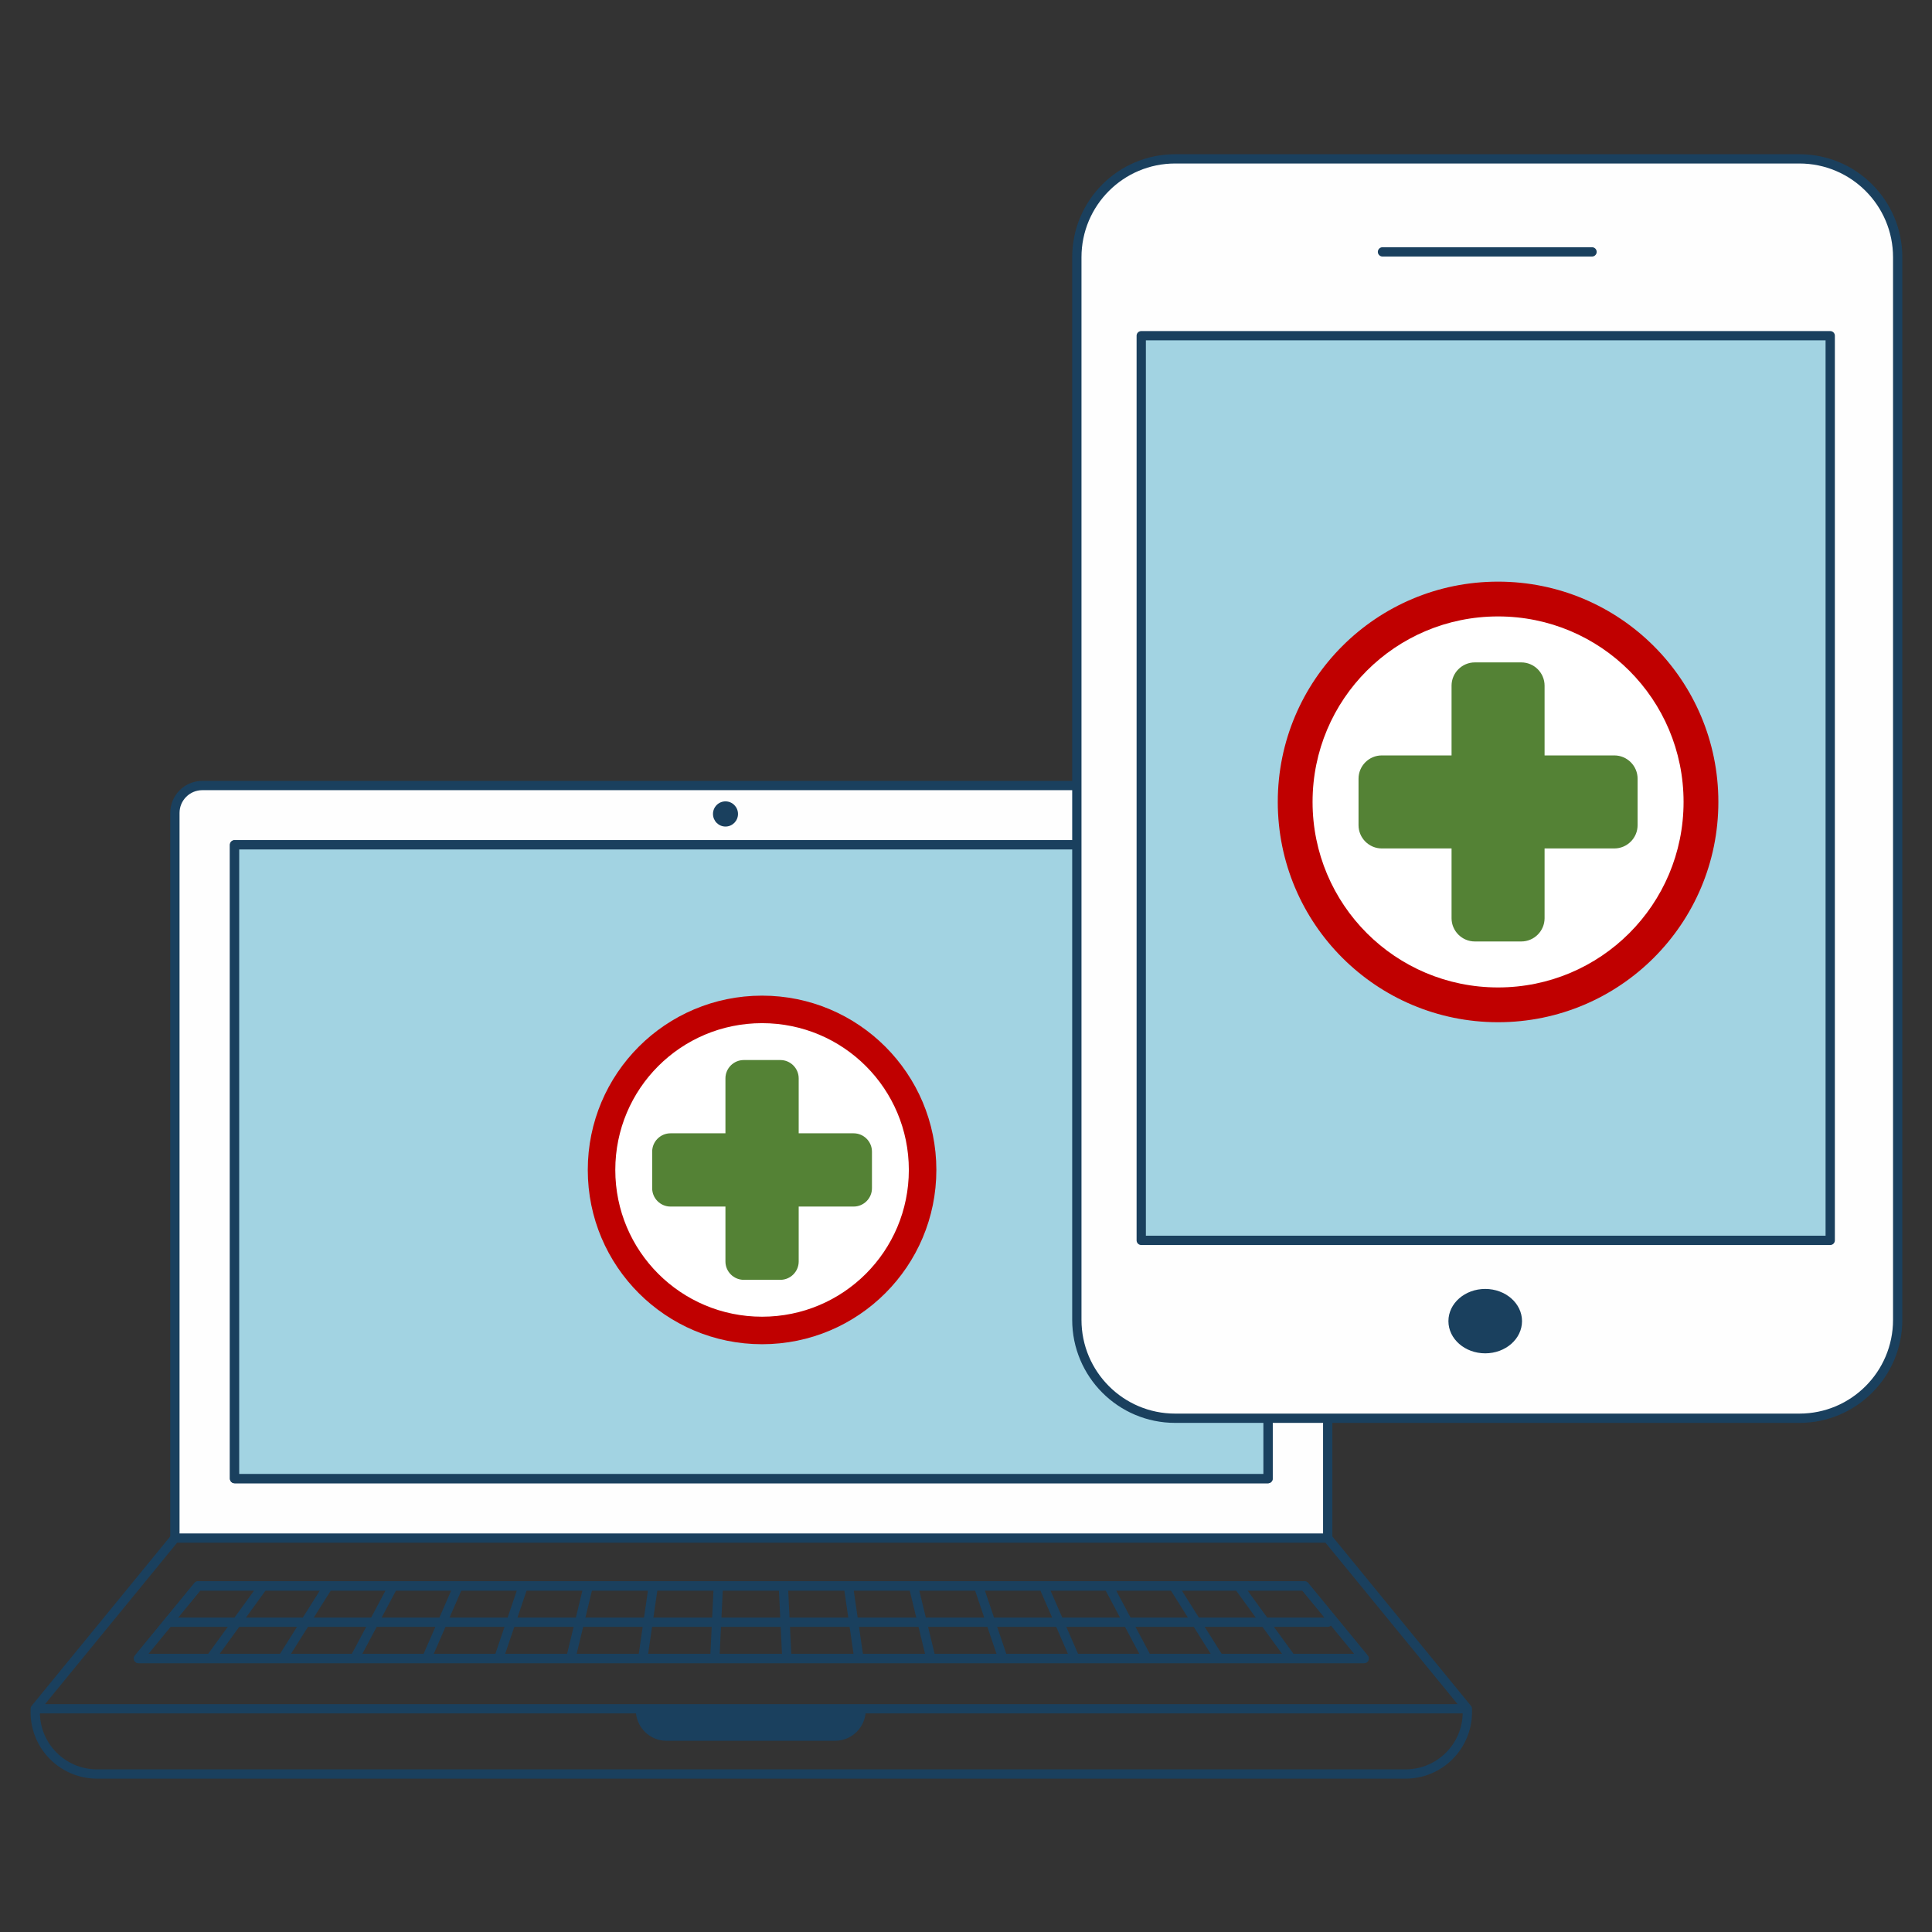
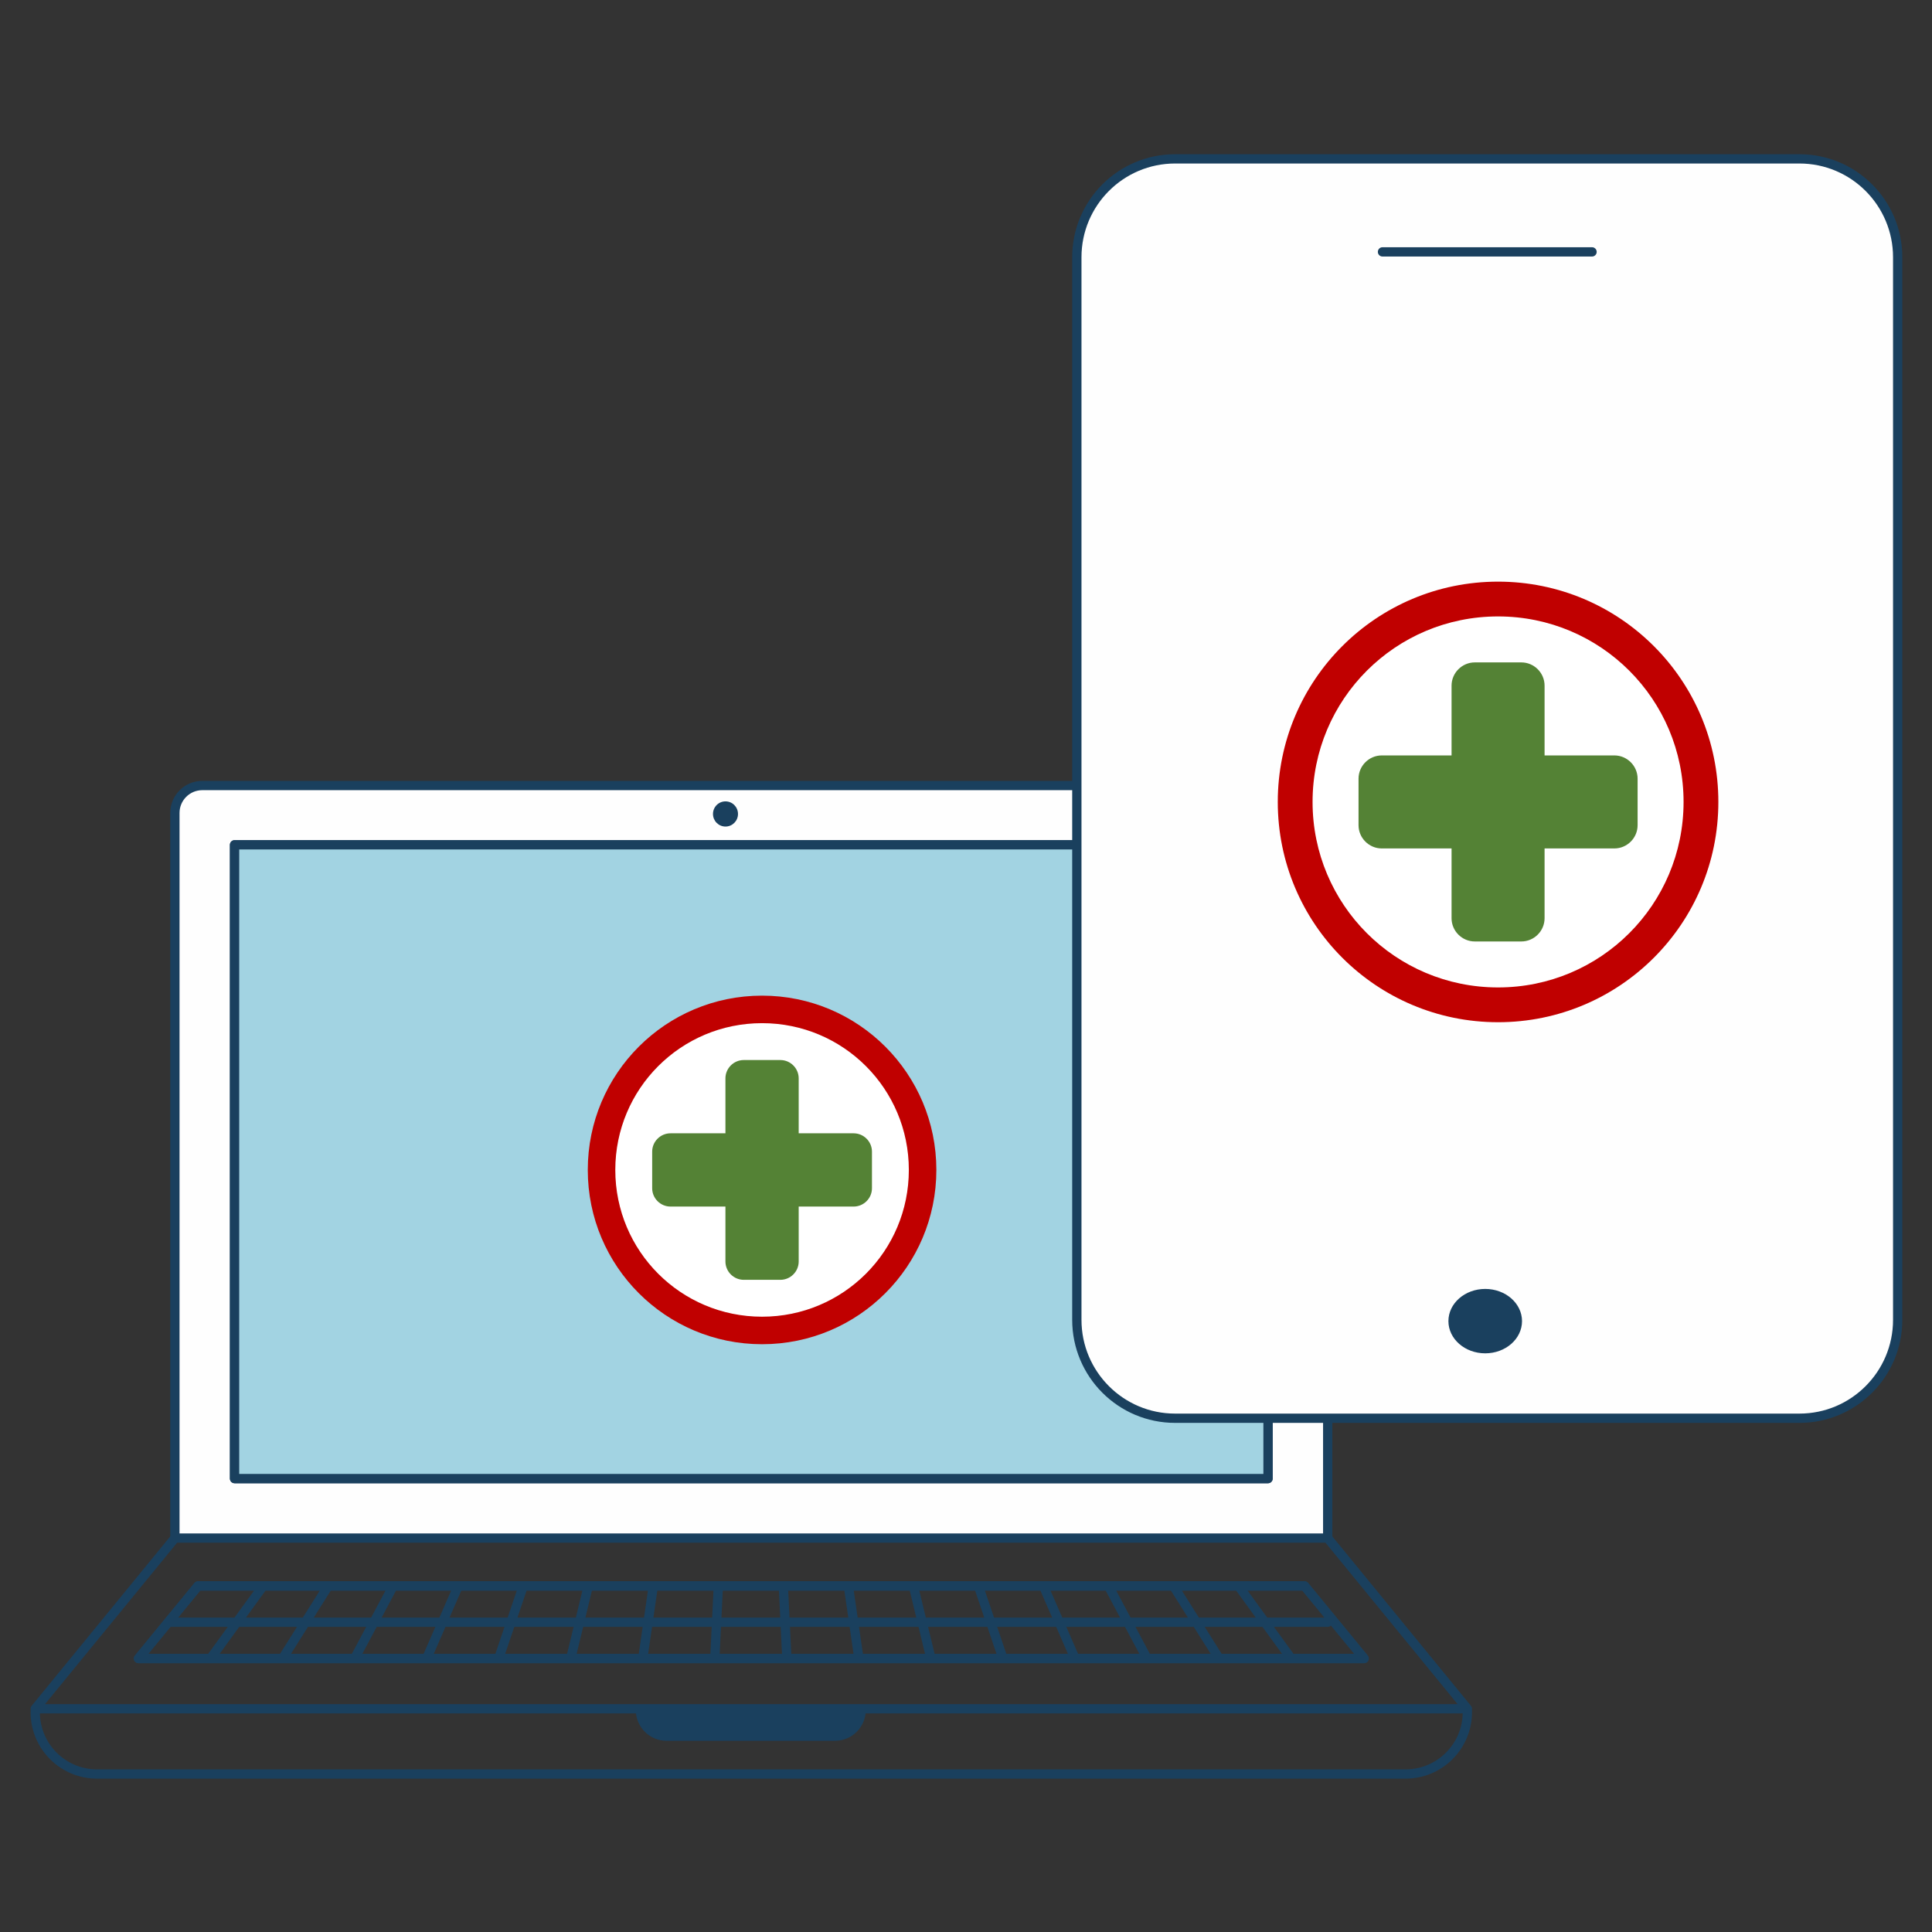
<svg xmlns="http://www.w3.org/2000/svg" width="1890" height="1890" overflow="hidden">
  <rect width="100%" height="100%" fill="#333333" stroke="none" />
  <defs>
    <clipPath id="clip0">
      <rect x="0" y="0" width="1890" height="1890" />
    </clipPath>
  </defs>
  <g clip-path="url(#clip0)">
    <rect x="0" y="0" width="1890" height="1890" fill="#FFFFFF" fill-opacity="0" />
    <path d="M1297.96 1503.95 170.962 1503.95 170.962 794.777C170.962 779.961 182.966 767.952 197.777 767.952L1271.15 767.952C1285.95 767.952 1297.96 779.961 1297.96 794.777Z" fill="#FEFEFE" fill-rule="evenodd" />
    <path d="M1298.85 1504.66 171.085 1504.66 171.085 795.286C171.085 780.463 183.096 768.452 197.918 768.452L1272.02 768.452C1286.83 768.452 1298.85 780.463 1298.85 795.286ZM1435.46 1671.62 34.468 1671.62 171.083 1504.66 1298.85 1504.66ZM1374.97 1735.45 94.959 1735.45C61.551 1735.45 34.462 1708.37 34.462 1674.96L34.462 1671.62 1435.46 1671.62 1435.46 1674.96C1435.46 1708.37 1408.38 1735.45 1374.97 1735.45Z" stroke="#1A405E" stroke-width="9.081" stroke-linecap="round" stroke-linejoin="round" stroke-miterlimit="10" fill="none" fill-rule="evenodd" />
    <path d="M135.462 1622.45 193.735 1551.45 1276.17 1551.45 1334.46 1622.45Z" stroke="#1A405E" stroke-width="9.081" stroke-linecap="round" stroke-linejoin="round" stroke-miterlimit="10" fill="none" fill-rule="evenodd" />
    <path d="M135.462 1622.45 193.735 1551.45 1276.17 1551.45 1334.46 1622.45ZM164.6 1586.95 1298.86 1586.95M257.475 1551.45 205.94 1622.45M321.083 1551.45 276.413 1622.45M384.687 1551.45 346.891 1622.45M448.295 1551.45 417.376 1622.45M511.898 1551.45 487.848 1622.45M575.506 1551.45 558.327 1622.45M639.11 1551.45 628.805 1622.45M702.718 1551.45 699.277 1622.45M766.315 1551.45 769.758 1622.45M829.931 1551.45 840.229 1622.45M893.531 1551.45 910.715 1622.45M957.147 1551.45 981.186 1622.45M1020.75 1551.45 1051.66 1622.45M1084.35 1551.45 1122.14 1622.45M1147.95 1551.45 1192.63 1622.45M1211.56 1551.45 1263.1 1622.45" stroke="#1A405E" stroke-width="9.081" stroke-linecap="round" stroke-linejoin="round" stroke-miterlimit="10" fill="none" fill-rule="evenodd" />
    <path d="M228.962 1445.95 1239.96 1445.95 1239.96 825.952 228.962 825.952Z" fill="#A2D3E2" fill-rule="evenodd" />
    <path d="M229.462 1446.45 1240.46 1446.45 1240.46 826.452 229.462 826.452Z" stroke="#1A405E" stroke-width="9.081" stroke-linecap="round" stroke-linejoin="round" stroke-miterlimit="10" fill="none" fill-rule="evenodd" />
    <path d="M228.962 1445.95 1239.96 1445.95 1239.96 825.952 228.962 825.952Z" fill="#A2D3E2" fill-rule="evenodd" />
    <path d="M229.462 1446.45 1240.46 1446.45 1240.46 826.452 229.462 826.452Z" stroke="#1A405E" stroke-width="9.081" stroke-linecap="round" stroke-linejoin="round" stroke-miterlimit="10" fill="none" fill-rule="evenodd" />
    <path d="M697.489 796.267C697.489 789.461 702.963 783.952 709.725 783.952 716.475 783.952 721.952 789.461 721.952 796.267 721.952 803.065 716.475 808.582 709.725 808.582 702.963 808.582 697.489 803.065 697.489 796.267M816.927 1702.95 651.992 1702.95C635.406 1702.95 621.962 1689.41 621.962 1672.71L621.962 1671.05 846.962 1671.05 846.962 1672.71C846.962 1689.41 833.521 1702.95 816.927 1702.95" fill="#1A405E" fill-rule="evenodd" />
    <path d="M1149.08 154.907 1759.79 154.907C1812.88 154.907 1855.93 198.004 1855.93 251.16L1855.93 1290.64C1855.93 1343.81 1812.88 1386.91 1759.79 1386.91L1149.08 1386.91C1095.98 1386.91 1052.93 1343.81 1052.93 1290.64L1052.93 251.16C1052.93 198.004 1095.98 154.907 1149.08 154.907" fill="#FEFEFE" fill-rule="evenodd" />
    <path d="M1149.58 155.407 1760.29 155.407C1813.38 155.407 1856.43 198.504 1856.43 251.66L1856.43 1291.14C1856.43 1344.31 1813.38 1387.41 1760.29 1387.41L1149.58 1387.41C1096.48 1387.41 1053.43 1344.31 1053.43 1291.14L1053.43 251.66C1053.43 198.504 1096.48 155.407 1149.58 155.407Z" stroke="#1A405E" stroke-width="9.081" stroke-linecap="round" stroke-linejoin="round" stroke-miterlimit="10" fill="none" fill-rule="evenodd" />
-     <path d="M1115.93 1212.91 1789.93 1212.91 1789.93 327.907 1115.93 327.907Z" fill="#A2D3E2" fill-rule="evenodd" />
-     <path d="M1116.43 1213.41 1790.43 1213.41 1790.43 328.407 1116.43 328.407Z" stroke="#1A405E" stroke-width="9.081" stroke-linecap="round" stroke-linejoin="round" stroke-miterlimit="10" fill="none" fill-rule="evenodd" />
    <path d="M1488.93 1292.41C1488.93 1309.81 1472.81 1323.91 1452.93 1323.91 1433.05 1323.91 1416.93 1309.81 1416.93 1292.41 1416.93 1275.01 1433.05 1260.91 1452.93 1260.91 1472.81 1260.91 1488.93 1275.01 1488.93 1292.41" fill="#1A405E" fill-rule="evenodd" />
    <path d="M1557.43 246.402 1352.43 246.402" stroke="#1A405E" stroke-width="9.081" stroke-linecap="round" stroke-linejoin="round" stroke-miterlimit="10" fill="none" fill-rule="evenodd" />
    <path d="M1269 777.5C1269 667.872 1357.87 579 1467.5 579 1577.13 579 1666 667.872 1666 777.5 1666 887.129 1577.13 976 1467.5 976 1357.87 976 1269 887.129 1269 777.5Z" fill="#FFFFFF" fill-rule="evenodd" />
    <path d="M1465.5 603.026C1365.12 603.026 1284.03 684.122 1284.03 784.5 1284.03 884.878 1365.12 965.974 1465.5 965.974 1565.88 965.974 1646.97 884.878 1646.97 784.5 1646.97 684.122 1565.88 603.026 1465.5 603.026ZM1465.5 1000C1346.41 1000 1250 903.592 1250 784.5 1250 665.408 1346.41 569 1465.5 569 1584.59 569 1681 665.408 1681 784.5 1681 903.592 1584.59 1000 1465.5 1000Z" fill="#C00000" fill-rule="evenodd" />
    <path d="M1579.25 739 1511 739 1511 670.75C1511 658.238 1500.76 648 1488.25 648L1442.75 648C1430.24 648 1420 658.238 1420 670.75L1420 739 1351.75 739C1339.24 739 1329 749.238 1329 761.75L1329 807.25C1329 819.763 1339.24 830 1351.75 830L1420 830 1420 898.25C1420 910.763 1430.24 921 1442.75 921L1488.25 921C1500.76 921 1511 910.763 1511 898.25L1511 830 1579.25 830C1591.76 830 1602 819.763 1602 807.25L1602 761.75C1602 749.238 1591.76 739 1579.25 739Z" fill="#548235" fill-rule="evenodd" />
    <path d="M590 1139C590 1052.29 660.291 982 747 982 833.709 982 904 1052.29 904 1139 904 1225.71 833.709 1296 747 1296 660.291 1296 590 1225.71 590 1139Z" fill="#FFFFFF" fill-rule="evenodd" />
    <path d="M745.5 1000.92C666.083 1000.92 601.921 1065.08 601.921 1144.5 601.921 1223.92 666.083 1288.08 745.5 1288.08 824.917 1288.08 889.079 1223.92 889.079 1144.5 889.079 1065.08 824.917 1000.92 745.5 1000.92ZM745.5 1315C651.276 1315 575 1238.72 575 1144.5 575 1050.28 651.276 974 745.5 974 839.724 974 916 1050.28 916 1144.5 916 1238.72 839.724 1315 745.5 1315Z" fill="#C00000" fill-rule="evenodd" />
    <path d="M835.083 1108.67 781.333 1108.67 781.333 1054.92C781.333 1045.06 773.271 1037 763.417 1037L727.583 1037C717.729 1037 709.667 1045.06 709.667 1054.92L709.667 1108.67 655.917 1108.67C646.063 1108.67 638 1116.73 638 1126.58L638 1162.42C638 1172.27 646.063 1180.33 655.917 1180.33L709.667 1180.33 709.667 1234.08C709.667 1243.94 717.729 1252 727.583 1252L763.417 1252C773.271 1252 781.333 1243.94 781.333 1234.08L781.333 1180.33 835.083 1180.33C844.938 1180.33 853 1172.27 853 1162.42L853 1126.58C853 1116.73 844.938 1108.67 835.083 1108.67Z" fill="#548235" fill-rule="evenodd" />
  </g>
</svg>